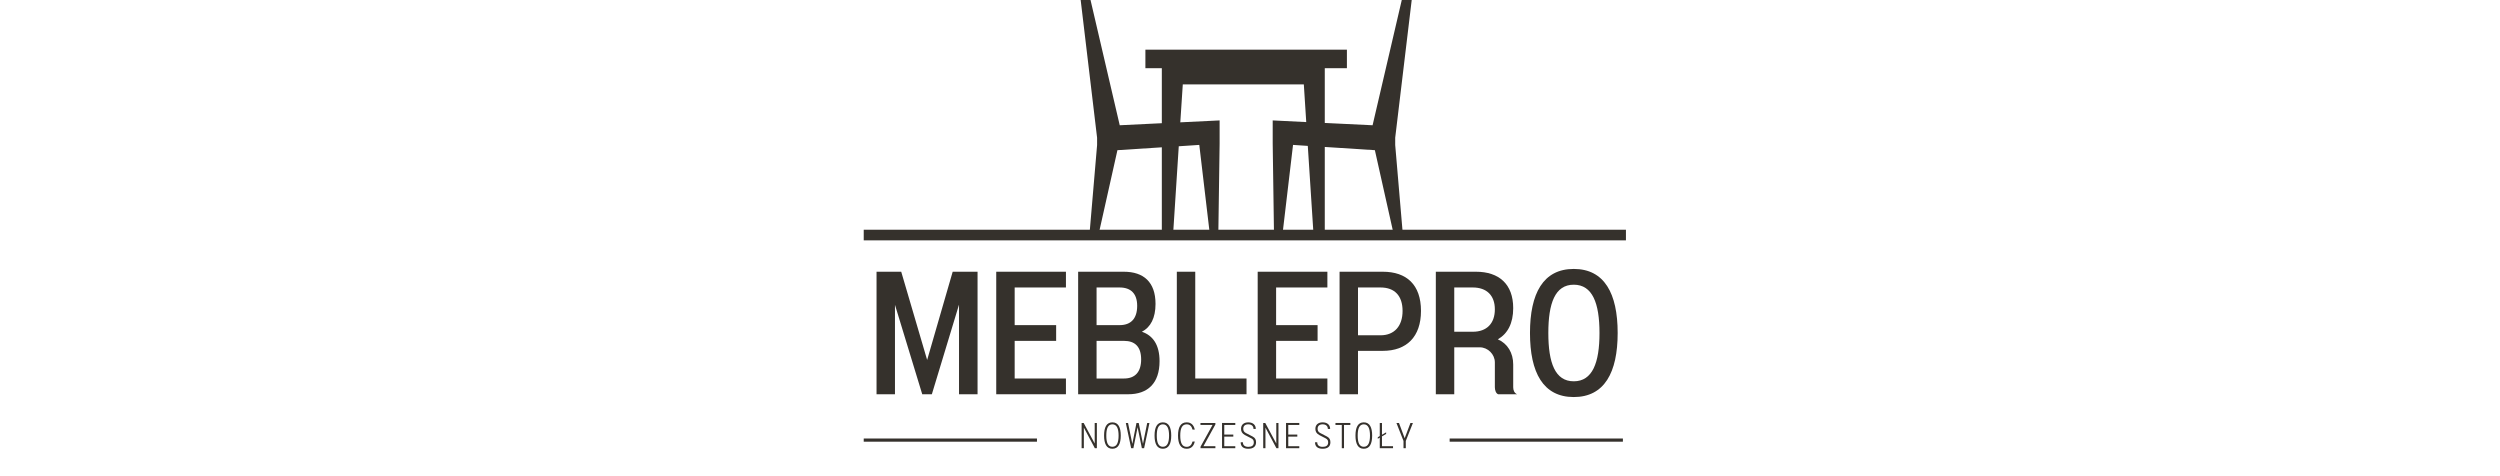
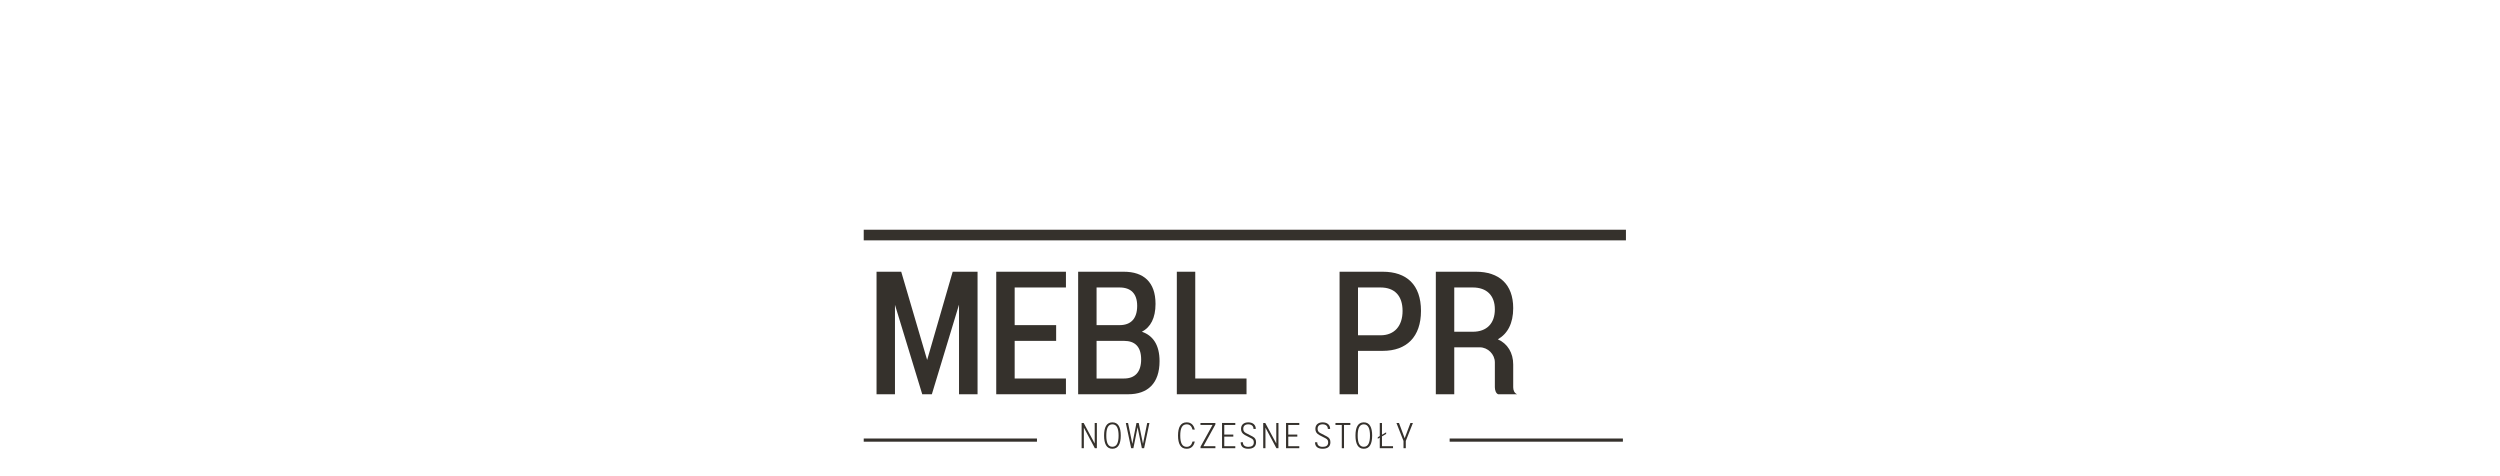
<svg xmlns="http://www.w3.org/2000/svg" width="210" zoomAndPan="magnify" viewBox="0 0 157.5 30" height="40" preserveAspectRatio="xMidYMid meet" version="1.0">
  <defs>
    <g />
    <clipPath id="c9470fa105">
-       <path d="M 68.066 0 L 88.977 0 L 88.977 14.457 L 68.066 14.457 Z M 68.066 0 " clip-rule="nonzero" />
-     </clipPath>
+       </clipPath>
  </defs>
  <path stroke-linecap="butt" transform="matrix(0.067, 0, 0, 0.067, 54.415, 14.472)" fill="none" stroke-linejoin="miter" d="M -0.008 5.01 L 716.699 5.01 " stroke="#35312c" stroke-width="10" stroke-opacity="1" stroke-miterlimit="4" />
  <g fill="#35312c" fill-opacity="1">
    <g transform="translate(54.617, 24.838)">
      <g>
        <path d="M 0.605 -7.719 L 0.605 0 L 1.766 0 L 1.766 -5.633 L 3.484 0 L 4.09 0 L 5.801 -5.645 L 5.801 0 L 6.969 0 L 6.969 -7.719 L 5.402 -7.719 L 3.793 -2.16 L 2.16 -7.719 Z M 0.605 -7.719 " />
      </g>
    </g>
  </g>
  <g fill="#35312c" fill-opacity="1">
    <g transform="translate(62.158, 24.838)">
      <g>
        <path d="M 0.605 -7.719 L 0.605 0 L 4.996 0 L 4.996 -0.992 L 1.766 -0.992 L 1.766 -3.363 L 4.379 -3.363 L 4.379 -4.355 L 1.766 -4.355 L 1.766 -6.727 L 4.996 -6.727 L 4.996 -7.719 Z M 0.605 -7.719 " />
      </g>
    </g>
  </g>
  <g fill="#35312c" fill-opacity="1">
    <g transform="translate(67.318, 24.838)">
      <g>
        <path d="M 0.605 -7.719 L 0.605 0 L 3.762 0 C 4.984 0 5.734 -0.684 5.734 -2.086 C 5.734 -3.109 5.316 -3.703 4.621 -3.938 C 5.172 -4.223 5.48 -4.809 5.48 -5.691 C 5.48 -7.066 4.73 -7.719 3.484 -7.719 Z M 1.766 -3.363 L 3.496 -3.363 C 4.18 -3.363 4.574 -3 4.574 -2.195 C 4.574 -1.391 4.18 -0.992 3.496 -0.992 L 1.766 -0.992 Z M 1.766 -4.355 L 1.766 -6.727 L 3.219 -6.727 C 3.926 -6.727 4.324 -6.34 4.324 -5.57 C 4.324 -4.762 3.926 -4.355 3.219 -4.355 Z M 1.766 -4.355 " />
      </g>
    </g>
  </g>
  <g fill="#35312c" fill-opacity="1">
    <g transform="translate(73.535, 24.838)">
      <g>
        <path d="M 0.605 -7.719 L 0.605 0 L 4.996 0 L 4.996 -0.992 L 1.766 -0.992 L 1.766 -7.719 Z M 0.605 -7.719 " />
      </g>
    </g>
  </g>
  <g fill="#35312c" fill-opacity="1">
    <g transform="translate(78.629, 24.838)">
      <g>
-         <path d="M 0.605 -7.719 L 0.605 0 L 4.996 0 L 4.996 -0.992 L 1.766 -0.992 L 1.766 -3.363 L 4.379 -3.363 L 4.379 -4.355 L 1.766 -4.355 L 1.766 -6.727 L 4.996 -6.727 L 4.996 -7.719 Z M 0.605 -7.719 " />
-       </g>
+         </g>
    </g>
  </g>
  <g fill="#35312c" fill-opacity="1">
    <g transform="translate(83.788, 24.838)">
      <g>
        <path d="M 0.605 -7.719 L 0.605 0 L 1.766 0 L 1.766 -2.734 L 3.328 -2.734 C 4.828 -2.734 5.734 -3.617 5.734 -5.25 C 5.734 -6.902 4.828 -7.719 3.328 -7.719 Z M 1.766 -3.715 L 1.766 -6.727 L 3.188 -6.727 C 4.07 -6.727 4.574 -6.207 4.574 -5.25 C 4.574 -4.312 4.07 -3.715 3.188 -3.715 Z M 1.766 -3.715 " />
      </g>
    </g>
  </g>
  <g fill="#35312c" fill-opacity="1">
    <g transform="translate(89.852, 24.838)">
      <g>
        <path d="M 1.766 -6.727 L 2.934 -6.727 C 3.805 -6.727 4.324 -6.23 4.324 -5.348 C 4.324 -4.465 3.816 -3.938 2.934 -3.938 L 1.766 -3.938 Z M 1.766 -2.957 L 3.375 -2.957 C 3.883 -2.957 4.324 -2.516 4.324 -2.008 L 4.324 -0.441 C 4.324 -0.266 4.387 -0.055 4.531 0 L 5.723 0 C 5.547 -0.078 5.48 -0.254 5.48 -0.441 L 5.48 -1.875 C 5.48 -2.602 5.129 -3.188 4.512 -3.461 C 5.129 -3.816 5.48 -4.465 5.48 -5.426 C 5.48 -6.938 4.586 -7.719 3.133 -7.719 L 0.605 -7.719 L 0.605 0 L 1.766 0 Z M 1.766 -2.957 " />
      </g>
    </g>
  </g>
  <g fill="#35312c" fill-opacity="1">
    <g transform="translate(95.893, 24.838)">
      <g>
-         <path d="M 3.254 -7.895 C 1.324 -7.895 0.496 -6.352 0.496 -3.859 C 0.496 -1.367 1.324 0.176 3.254 0.176 C 5.184 0.176 6.02 -1.367 6.02 -3.859 C 6.02 -6.352 5.184 -7.895 3.254 -7.895 Z M 3.254 -6.902 C 4.434 -6.902 4.875 -5.734 4.875 -3.859 C 4.875 -1.984 4.434 -0.816 3.254 -0.816 C 2.074 -0.816 1.652 -1.984 1.652 -3.859 C 1.652 -5.734 2.074 -6.902 3.254 -6.902 Z M 3.254 -6.902 " />
-       </g>
+         </g>
    </g>
  </g>
  <g fill="#35312c" fill-opacity="1">
    <g transform="translate(67.986, 28.237)">
      <g>
        <path d="M 0.156 -1.59 L 0.156 0 L 0.297 0 L 0.297 -1.297 L 0.988 0 L 1.117 0 L 1.117 -1.59 L 0.98 -1.59 L 0.98 -0.297 L 0.285 -1.59 Z M 0.156 -1.59 " />
      </g>
    </g>
  </g>
  <g fill="#35312c" fill-opacity="1">
    <g transform="translate(69.424, 28.237)">
      <g>
        <path d="M 0.656 -1.629 C 0.285 -1.629 0.133 -1.309 0.133 -0.797 C 0.133 -0.285 0.285 0.035 0.656 0.035 C 1.031 0.035 1.184 -0.285 1.184 -0.797 C 1.184 -1.309 1.031 -1.629 0.656 -1.629 Z M 0.656 -1.504 C 0.938 -1.504 1.047 -1.23 1.047 -0.797 C 1.047 -0.359 0.938 -0.09 0.656 -0.09 C 0.375 -0.09 0.273 -0.359 0.273 -0.797 C 0.273 -1.23 0.375 -1.504 0.656 -1.504 Z M 0.656 -1.504 " />
      </g>
    </g>
  </g>
  <g fill="#35312c" fill-opacity="1">
    <g transform="translate(70.903, 28.237)">
      <g>
        <path d="M 0.023 -1.59 L 0.359 0 L 0.5 0 L 0.766 -1.32 L 1.035 0 L 1.176 0 L 1.512 -1.59 L 1.371 -1.59 L 1.105 -0.273 L 0.836 -1.59 L 0.695 -1.59 L 0.434 -0.273 L 0.164 -1.59 Z M 0.023 -1.59 " />
      </g>
    </g>
  </g>
  <g fill="#35312c" fill-opacity="1">
    <g transform="translate(72.604, 28.237)">
      <g>
-         <path d="M 0.656 -1.629 C 0.285 -1.629 0.133 -1.309 0.133 -0.797 C 0.133 -0.285 0.285 0.035 0.656 0.035 C 1.031 0.035 1.184 -0.285 1.184 -0.797 C 1.184 -1.309 1.031 -1.629 0.656 -1.629 Z M 0.656 -1.504 C 0.938 -1.504 1.047 -1.23 1.047 -0.797 C 1.047 -0.359 0.938 -0.09 0.656 -0.09 C 0.375 -0.09 0.273 -0.359 0.273 -0.797 C 0.273 -1.23 0.375 -1.504 0.656 -1.504 Z M 0.656 -1.504 " />
-       </g>
+         </g>
    </g>
  </g>
  <g fill="#35312c" fill-opacity="1">
    <g transform="translate(74.083, 28.237)">
      <g>
        <path d="M 0.676 -1.629 C 0.289 -1.629 0.133 -1.309 0.133 -0.797 C 0.133 -0.285 0.289 0.035 0.676 0.035 C 0.961 0.035 1.125 -0.133 1.188 -0.422 L 1.047 -0.422 C 0.992 -0.211 0.879 -0.086 0.676 -0.086 C 0.379 -0.086 0.273 -0.355 0.273 -0.797 C 0.273 -1.234 0.379 -1.504 0.676 -1.504 C 0.879 -1.504 0.992 -1.383 1.047 -1.172 L 1.188 -1.172 C 1.125 -1.457 0.961 -1.629 0.676 -1.629 Z M 0.676 -1.629 " />
      </g>
    </g>
  </g>
  <g fill="#35312c" fill-opacity="1">
    <g transform="translate(75.535, 28.237)">
      <g>
        <path d="M 0.094 -1.59 L 0.094 -1.465 L 0.855 -1.465 L 0.098 -0.094 L 0.098 0 L 1.035 0 L 1.035 -0.125 L 0.281 -0.125 L 1.035 -1.496 L 1.035 -1.59 Z M 0.094 -1.59 " />
      </g>
    </g>
  </g>
  <g fill="#35312c" fill-opacity="1">
    <g transform="translate(76.832, 28.237)">
      <g>
        <path d="M 0.156 -1.59 L 0.156 0 L 0.992 0 L 0.992 -0.125 L 0.297 -0.125 L 0.297 -0.73 L 0.867 -0.73 L 0.867 -0.859 L 0.297 -0.859 L 0.297 -1.465 L 0.992 -1.465 L 0.992 -1.59 Z M 0.156 -1.59 " />
      </g>
    </g>
  </g>
  <g fill="#35312c" fill-opacity="1">
    <g transform="translate(78.029, 28.237)">
      <g>
-         <path d="M 0.613 -1.629 C 0.332 -1.629 0.156 -1.477 0.156 -1.219 C 0.156 -1.062 0.211 -0.934 0.402 -0.828 L 0.812 -0.617 C 0.934 -0.551 0.961 -0.469 0.961 -0.363 C 0.961 -0.168 0.828 -0.086 0.617 -0.086 C 0.406 -0.086 0.273 -0.176 0.273 -0.375 L 0.133 -0.375 C 0.133 -0.102 0.305 0.035 0.613 0.035 C 0.922 0.035 1.102 -0.102 1.102 -0.371 C 1.102 -0.531 1.055 -0.648 0.883 -0.738 L 0.461 -0.957 C 0.328 -1.027 0.297 -1.117 0.297 -1.23 C 0.297 -1.406 0.418 -1.504 0.609 -1.504 C 0.812 -1.504 0.941 -1.402 0.941 -1.215 L 1.086 -1.215 C 1.086 -1.477 0.895 -1.629 0.613 -1.629 Z M 0.613 -1.629 " />
+         <path d="M 0.613 -1.629 C 0.332 -1.629 0.156 -1.477 0.156 -1.219 C 0.156 -1.062 0.211 -0.934 0.402 -0.828 L 0.812 -0.617 C 0.934 -0.551 0.961 -0.469 0.961 -0.363 C 0.961 -0.168 0.828 -0.086 0.617 -0.086 C 0.406 -0.086 0.273 -0.176 0.273 -0.375 L 0.133 -0.375 C 0.133 -0.102 0.305 0.035 0.613 0.035 C 0.922 0.035 1.102 -0.102 1.102 -0.371 C 1.102 -0.531 1.055 -0.648 0.883 -0.738 L 0.461 -0.957 C 0.328 -1.027 0.297 -1.117 0.297 -1.23 C 0.297 -1.406 0.418 -1.504 0.609 -1.504 C 0.812 -1.504 0.941 -1.402 0.941 -1.215 L 1.086 -1.215 C 1.086 -1.477 0.895 -1.629 0.613 -1.629 M 0.613 -1.629 " />
      </g>
    </g>
  </g>
  <g fill="#35312c" fill-opacity="1">
    <g transform="translate(79.426, 28.237)">
      <g>
        <path d="M 0.156 -1.59 L 0.156 0 L 0.297 0 L 0.297 -1.297 L 0.988 0 L 1.117 0 L 1.117 -1.59 L 0.98 -1.59 L 0.98 -0.297 L 0.285 -1.59 Z M 0.156 -1.59 " />
      </g>
    </g>
  </g>
  <g fill="#35312c" fill-opacity="1">
    <g transform="translate(80.864, 28.237)">
      <g>
        <path d="M 0.156 -1.59 L 0.156 0 L 0.992 0 L 0.992 -0.125 L 0.297 -0.125 L 0.297 -0.73 L 0.867 -0.73 L 0.867 -0.859 L 0.297 -0.859 L 0.297 -1.465 L 0.992 -1.465 L 0.992 -1.59 Z M 0.156 -1.59 " />
      </g>
    </g>
  </g>
  <g fill="#35312c" fill-opacity="1">
    <g transform="translate(82.061, 28.237)">
      <g />
    </g>
  </g>
  <g fill="#35312c" fill-opacity="1">
    <g transform="translate(82.713, 28.237)">
      <g>
        <path d="M 0.613 -1.629 C 0.332 -1.629 0.156 -1.477 0.156 -1.219 C 0.156 -1.062 0.211 -0.934 0.402 -0.828 L 0.812 -0.617 C 0.934 -0.551 0.961 -0.469 0.961 -0.363 C 0.961 -0.168 0.828 -0.086 0.617 -0.086 C 0.406 -0.086 0.273 -0.176 0.273 -0.375 L 0.133 -0.375 C 0.133 -0.102 0.305 0.035 0.613 0.035 C 0.922 0.035 1.102 -0.102 1.102 -0.371 C 1.102 -0.531 1.055 -0.648 0.883 -0.738 L 0.461 -0.957 C 0.328 -1.027 0.297 -1.117 0.297 -1.23 C 0.297 -1.406 0.418 -1.504 0.609 -1.504 C 0.812 -1.504 0.941 -1.402 0.941 -1.215 L 1.086 -1.215 C 1.086 -1.477 0.895 -1.629 0.613 -1.629 Z M 0.613 -1.629 " />
      </g>
    </g>
  </g>
  <g fill="#35312c" fill-opacity="1">
    <g transform="translate(84.111, 28.237)">
      <g>
        <path d="M 0.023 -1.59 L 0.023 -1.465 L 0.422 -1.465 L 0.422 0 L 0.562 0 L 0.562 -1.465 L 0.961 -1.465 L 0.961 -1.59 Z M 0.023 -1.59 " />
      </g>
    </g>
  </g>
  <g fill="#35312c" fill-opacity="1">
    <g transform="translate(85.262, 28.237)">
      <g>
        <path d="M 0.656 -1.629 C 0.285 -1.629 0.133 -1.309 0.133 -0.797 C 0.133 -0.285 0.285 0.035 0.656 0.035 C 1.031 0.035 1.184 -0.285 1.184 -0.797 C 1.184 -1.309 1.031 -1.629 0.656 -1.629 Z M 0.656 -1.504 C 0.938 -1.504 1.047 -1.23 1.047 -0.797 C 1.047 -0.359 0.938 -0.09 0.656 -0.09 C 0.375 -0.09 0.273 -0.359 0.273 -0.797 C 0.273 -1.23 0.375 -1.504 0.656 -1.504 Z M 0.656 -1.504 " />
      </g>
    </g>
  </g>
  <g fill="#35312c" fill-opacity="1">
    <g transform="translate(86.741, 28.237)">
      <g>
        <path d="M 0.184 -1.59 L 0.184 -0.766 L 0.059 -0.691 L 0.059 -0.594 L 0.184 -0.668 L 0.184 0 L 1.02 0 L 1.02 -0.125 L 0.324 -0.125 L 0.324 -0.746 L 0.586 -0.898 L 0.586 -1 L 0.324 -0.848 L 0.324 -1.59 Z M 0.184 -1.59 " />
      </g>
    </g>
  </g>
  <g fill="#35312c" fill-opacity="1">
    <g transform="translate(87.952, 28.237)">
      <g>
        <path d="M 0.023 -1.59 L 0.469 -0.457 L 0.469 0 L 0.613 0 L 0.613 -0.457 L 1.062 -1.59 L 0.906 -1.59 L 0.543 -0.629 L 0.184 -1.59 Z M 0.023 -1.59 " />
      </g>
    </g>
  </g>
  <path stroke-linecap="butt" transform="matrix(0.067, 0, 0, 0.067, 54.415, 27.625)" fill="none" stroke-linejoin="miter" d="M -0.008 1.512 L 162.902 1.512 " stroke="#35312c" stroke-width="3" stroke-opacity="1" stroke-miterlimit="4" />
  <path stroke-linecap="butt" transform="matrix(0.067, 0, 0, 0.067, 91.328, 27.625)" fill="none" stroke-linejoin="miter" d="M -0.006 1.512 L 162.904 1.512 " stroke="#35312c" stroke-width="3" stroke-opacity="1" stroke-miterlimit="4" />
  <g clip-path="url(#c9470fa105)">
    <path fill="#35312c" d="M 87.898 8.676 L 88.938 0 L 88.312 0 L 86.473 7.891 L 83.461 7.746 L 83.461 4.297 L 84.855 4.297 L 84.855 3.129 L 72.16 3.129 L 72.16 4.297 L 73.195 4.297 L 73.195 7.762 L 70.543 7.891 L 68.703 0 L 68.082 0 L 69.117 8.68 L 69.117 9.137 L 68.66 14.488 L 69.273 14.488 L 70.398 9.461 L 73.195 9.281 L 73.195 14.488 L 73.922 14.488 L 74.262 9.215 L 75.555 9.129 L 76.188 14.488 L 76.758 14.488 L 76.836 9.047 L 76.836 7.586 L 74.359 7.707 L 74.516 5.316 L 82.141 5.316 L 82.293 7.691 L 80.18 7.586 L 80.18 9.047 L 80.258 14.488 L 80.828 14.488 L 81.461 9.129 L 82.391 9.191 L 82.734 14.488 L 83.461 14.488 L 83.461 9.258 L 86.617 9.461 L 87.742 14.488 L 88.355 14.488 L 87.898 9.137 L 87.898 8.676 " fill-opacity="1" fill-rule="nonzero" />
  </g>
</svg>